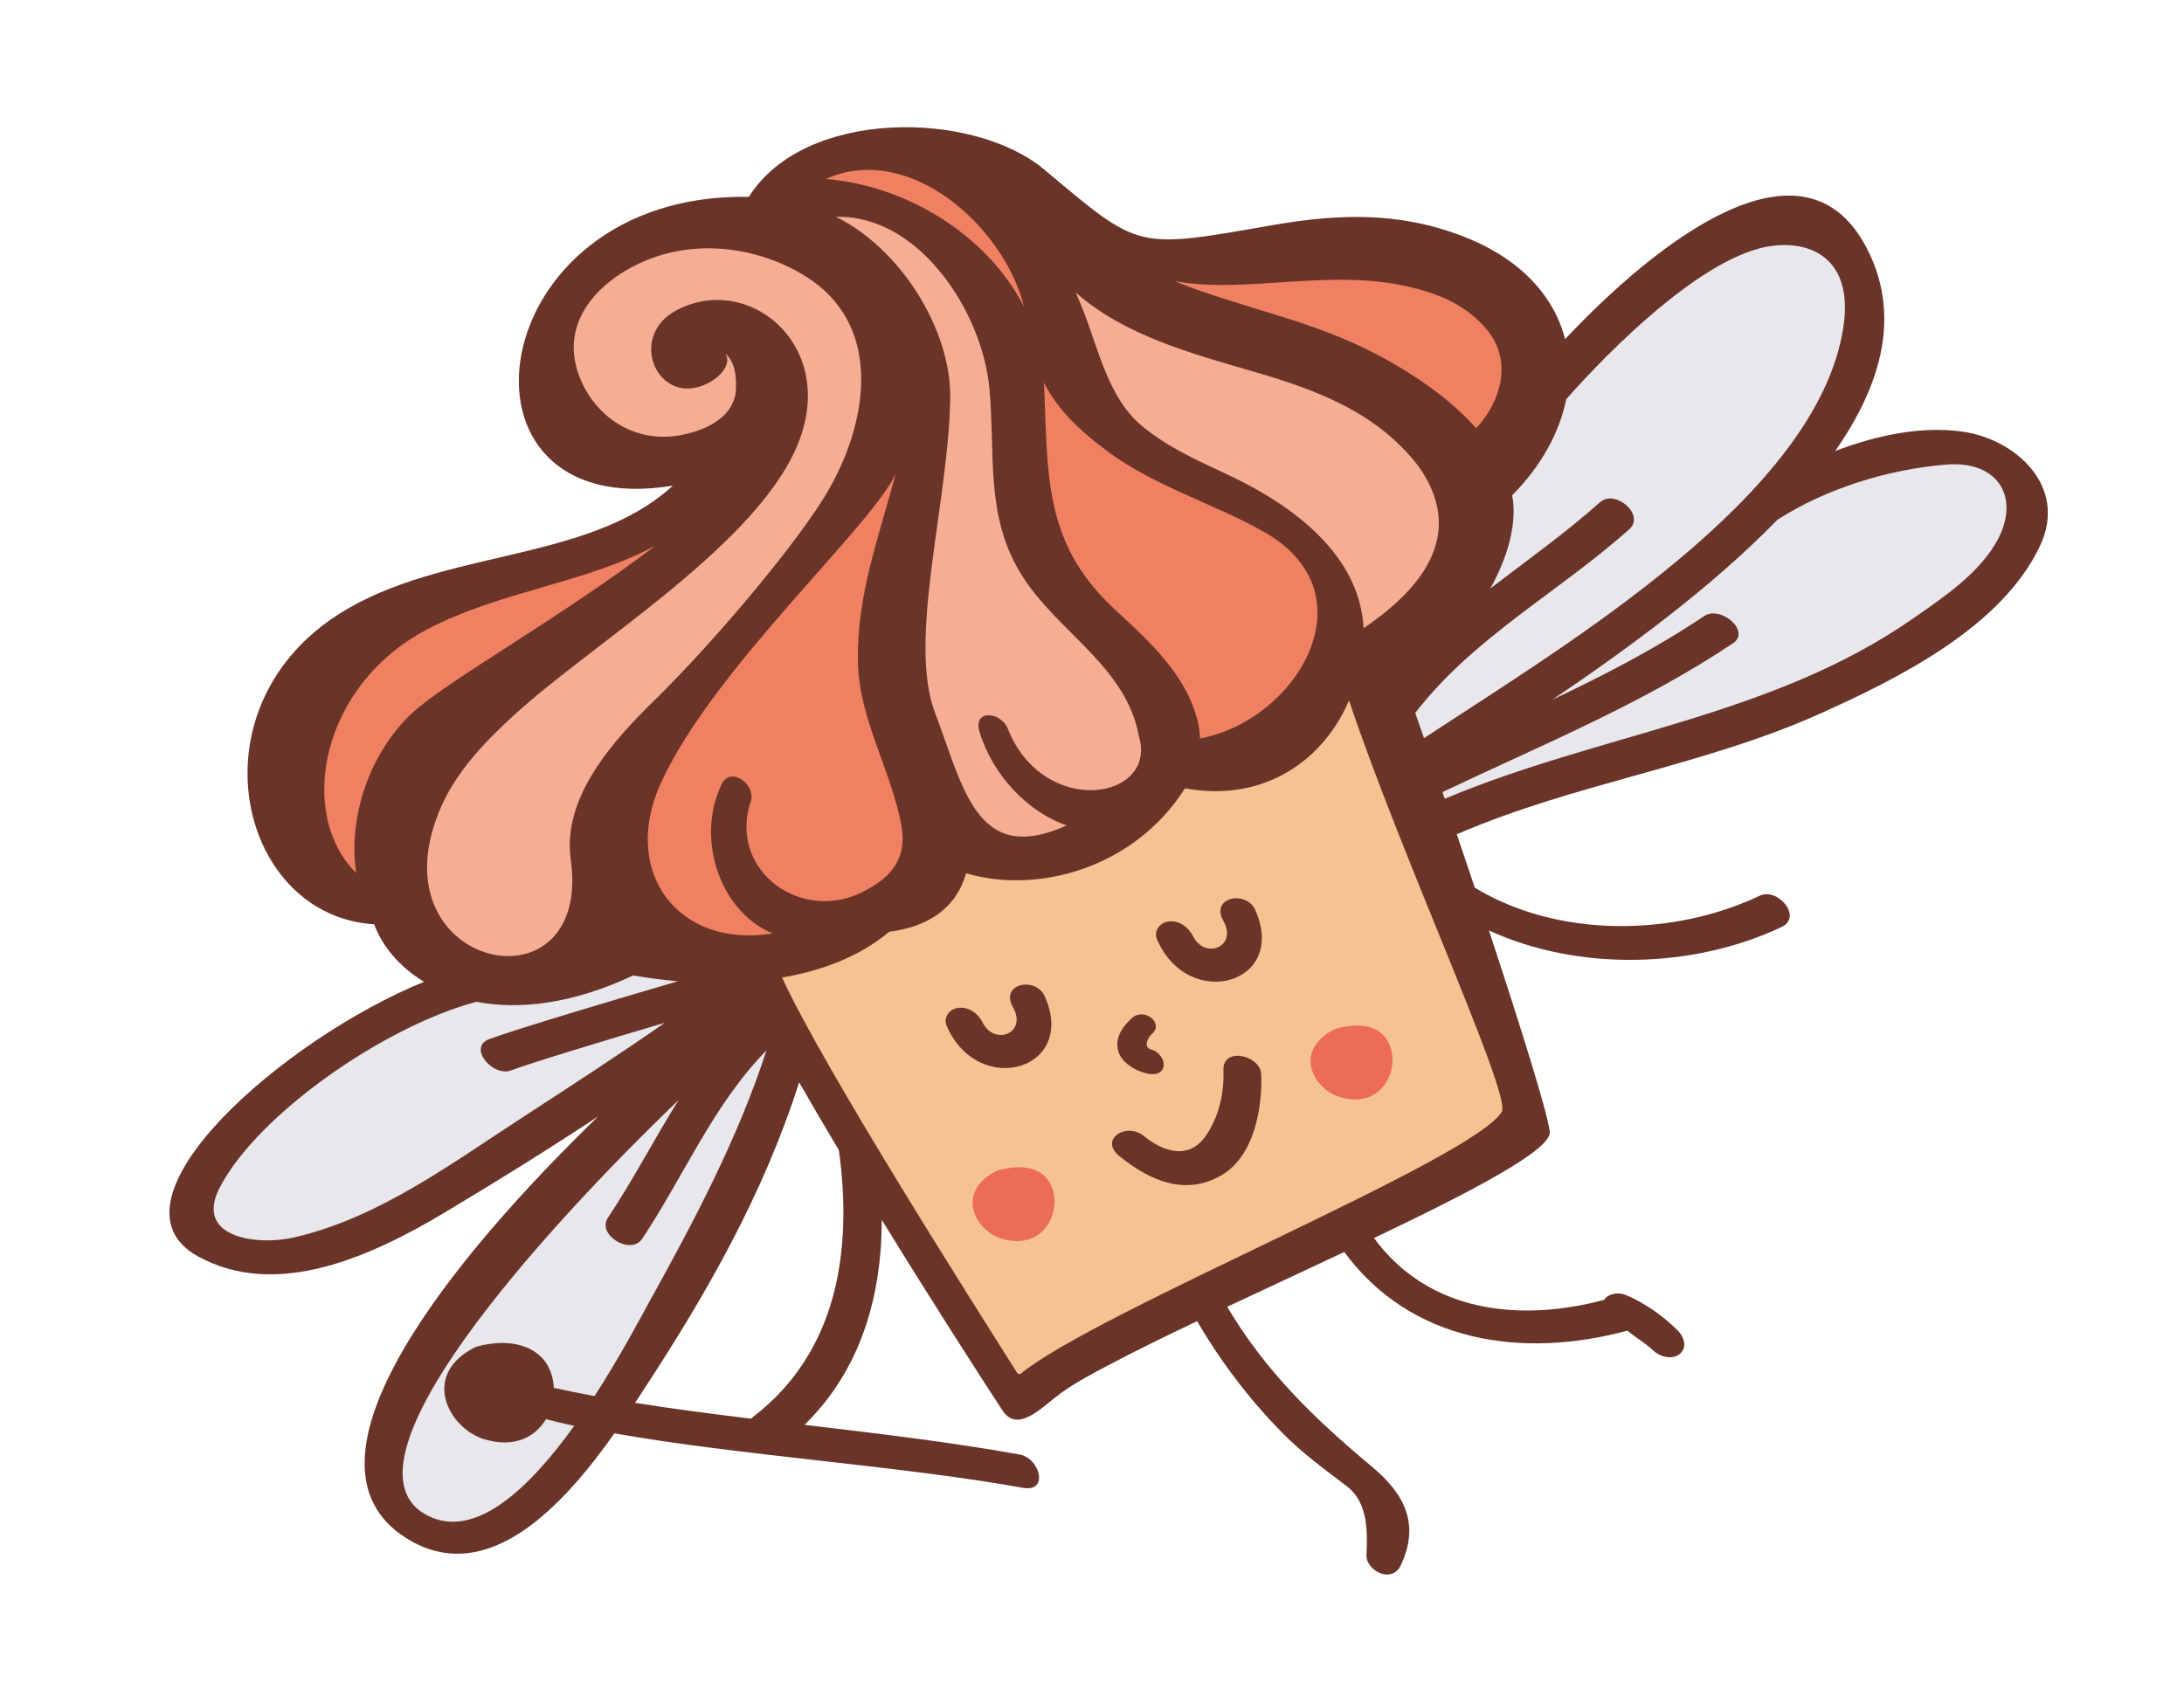
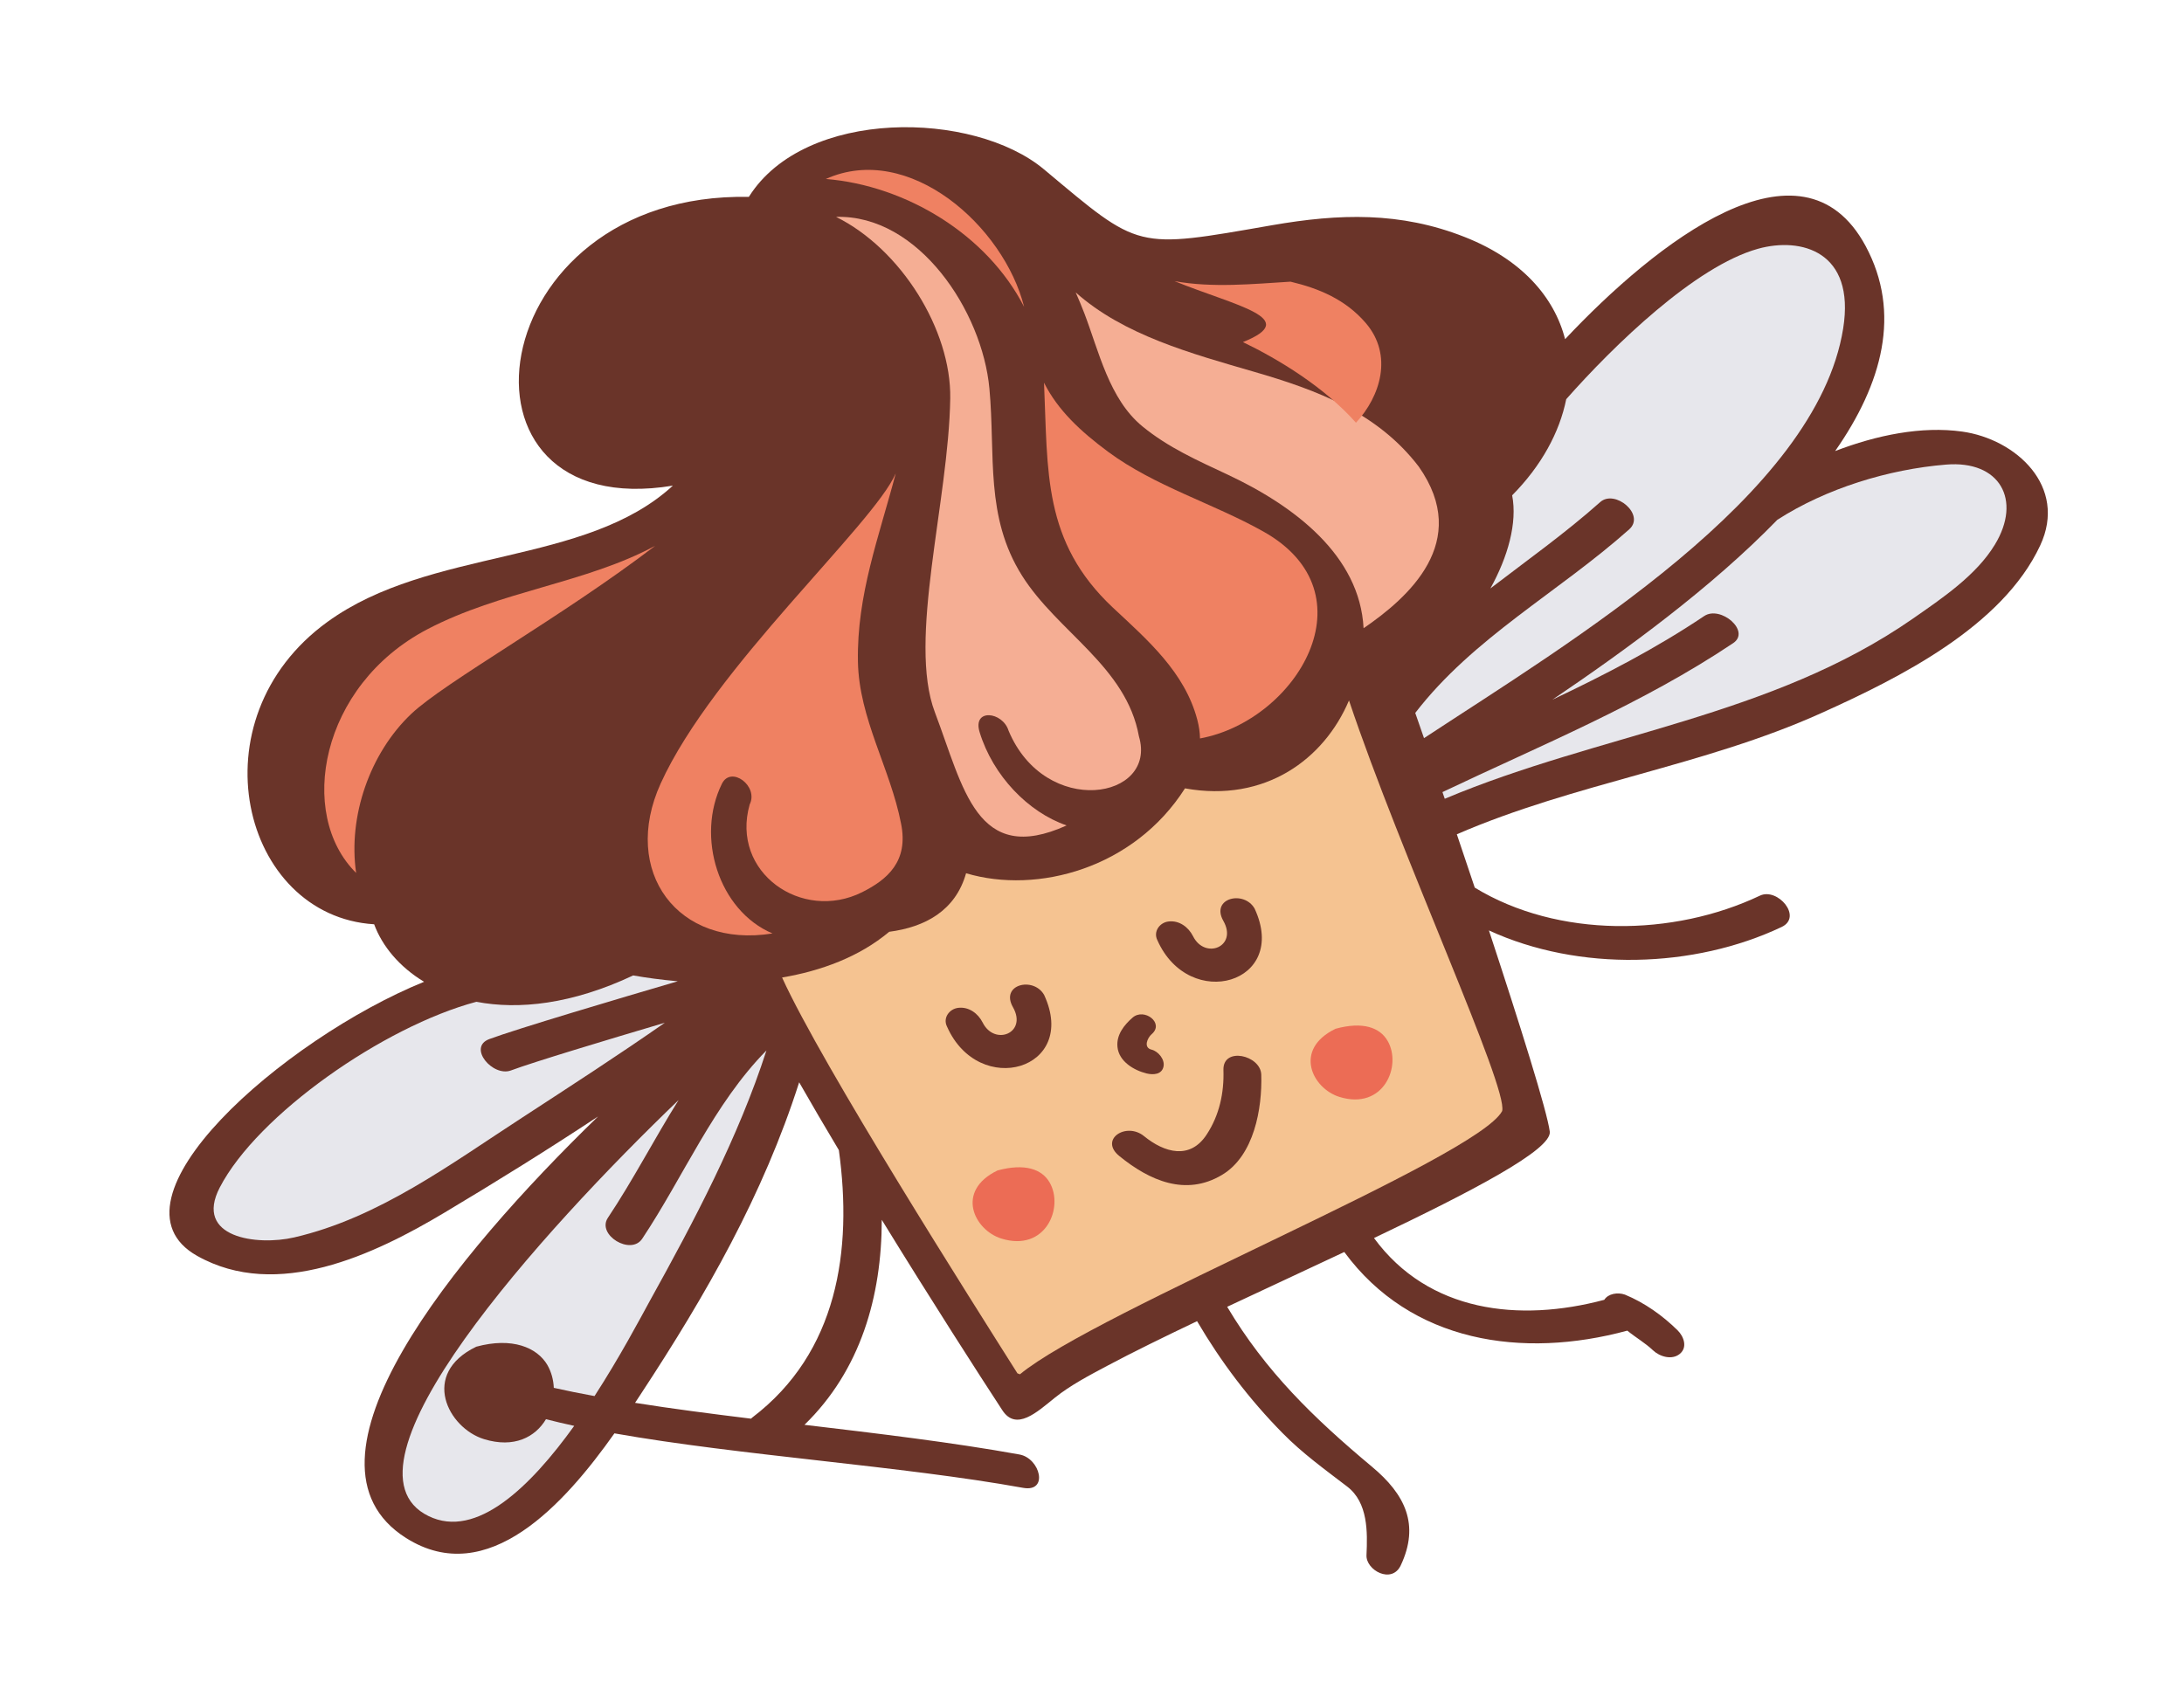
<svg xmlns="http://www.w3.org/2000/svg" id="Слой_1" x="0px" y="0px" viewBox="0 0 209.61 162.89" style="enable-background:new 0 0 209.61 162.89;" xml:space="preserve">
  <style type="text/css"> .st0{fill-rule:evenodd;clip-rule:evenodd;fill:#6A3429;} .st1{fill:#F5AE94;} .st2{fill:#EF8162;} .st3{fill:#E7E7EC;} .st4{fill-rule:evenodd;clip-rule:evenodd;fill:#F5C391;} .st5{fill:#EC6C55;} </style>
  <path class="st0" d="M153.97,124.78c-8.17,2.18-16.87,1.2-22.1-5.93c9.38-4.47,17.09-8.49,16.87-10.22 c-0.26-1.98-2.85-10.23-5.84-19.31c8.65,3.98,19.69,3.65,28.09-0.33c2.05-0.97-0.39-3.81-2.08-3.01c-8.29,3.94-19.38,4.1-27.37-0.77 c-0.57-1.72-1.15-3.44-1.72-5.12c11.31-4.91,23.71-6.55,34.97-11.63c7.48-3.37,17.38-8.3,21.02-16.1c2.64-5.66-2.32-10.21-7.5-10.93 c-3.87-0.54-8.17,0.33-12.18,1.87c4.53-6.49,6.38-13.25,2.92-19.69c-6.13-11.38-20.15-0.29-28.84,8.95 c-1.04-4.07-4.2-7.67-9.64-9.81c-6.18-2.44-12.04-2.25-18.48-1.13c-13.2,2.3-12.63,2.39-21.89-5.36 c-6.75-5.65-22.92-5.92-28.31,2.61l-0.02,0.03c-25.83-0.5-29.94,31.49-7.29,27.72c-8.41,7.74-23.27,5.92-33.14,13.07 c-12.93,9.35-8.25,28.25,4.47,29.04c0.77,2.09,2.41,4.08,4.79,5.52c-13.51,5.49-31.22,21-21.78,26.31 c7.67,4.32,16.98-0.11,23.74-4.15c4.99-2.98,9.91-6.04,14.74-9.23c-13.77,13.36-30.08,33.11-18.42,40.47 c7.84,4.95,15.23-3.32,19.99-10.05c12.01,2.13,27.57,3.12,39.22,5.23c2.49,0.45,1.64-2.84-0.34-3.2 c-6.47-1.17-13.58-2.01-20.64-2.85c5.39-5.24,7.41-12.32,7.42-19.68c4.75,7.73,9.41,14.98,11.57,18.28c1.33,2.04,3.32,0.19,5.04-1.2 c1.49-1.2,3.33-2.16,5.02-3.06c2.44-1.3,5.42-2.76,8.63-4.29c2.3,3.92,4.99,7.48,8.2,10.74c1.9,1.94,4.07,3.5,6.21,5.14 c2.01,1.54,1.95,4.37,1.85,6.58c-0.07,1.45,2.43,2.81,3.29,0.98c1.83-3.9,0.44-6.8-2.78-9.48c-5.6-4.68-10.2-9.15-13.88-15.34 c3.66-1.72,7.53-3.51,11.24-5.26c6.39,8.7,17.1,10.28,27.16,7.55c0.81,0.66,1.71,1.17,2.47,1.89c0.64,0.61,1.82,0.96,2.57,0.34 c0.77-0.63,0.38-1.68-0.21-2.26c-1.45-1.43-3.17-2.65-5.06-3.43C155.26,124.04,154.35,124.18,153.97,124.78L153.97,124.78z M72.08,136.19c-3.82-0.47-7.57-0.95-11.13-1.52l0.59-0.9c6.23-9.48,11.72-19.09,15.16-29.87c1.18,2.07,2.47,4.27,3.81,6.51 c1.33,9.64-0.12,19.44-8.31,25.67C72.16,136.12,72.12,136.16,72.08,136.19L72.08,136.19z" />
  <path class="st1" d="M103.24,28.07c4.6,4.11,11.14,5.88,17.12,7.62c6.04,1.75,11.85,3.92,15.81,9.11c5.08,7.23-1.04,12.59-5.3,15.51 c-0.36-6.99-6.65-11.74-13.01-14.73c-2.91-1.37-5.72-2.6-8.23-4.66c-3.18-2.62-4.16-7.19-5.57-10.87 C103.8,29.38,103.53,28.72,103.24,28.07L103.24,28.07z" />
  <path class="st1" d="M96.8,70.15c-0.56-1.84-3.49-2.18-2.78,0.14c1.28,4.18,4.67,7.69,8.35,8.95c-8.65,3.92-9.89-3.6-12.64-10.85 c-2.64-6.94,1.32-20.27,1.47-30.15c0.1-6.59-4.75-14.35-10.96-17.42c7.92-0.23,14.04,9.06,14.72,16.49 c0.59,6.4-0.44,12.28,3.13,17.95c3.41,5.42,10.01,8.72,11.22,15.43C111.11,76.75,100.33,78.56,96.8,70.15L96.8,70.15z" />
-   <path class="st1" d="M49.37,68.62c7.58-6.96,23.8-16.6,27.4-26.49c3.36-9.23-5.03-15.95-11.85-12.34c-4.67,2.47-1.92,9.04,2.63,7.18 c1.53-0.63,2.7-1.98,2.08-3.03c0.77,0.69,1.11,1.9,0.99,3.66c-0.33,2.7-3.27,3.83-5.46,4.2c-4.3,0.73-8.07-1.79-9.55-5.65 c-2.12-5.49,2.29-9.66,6.99-11.38c4.84-1.78,10.49-0.91,14.77,1.79c7.84,4.95,5.72,14.91,1.57,21.44 c-3.55,5.58-11.17,14.38-16.13,19.23c-3.99,3.9-8.87,9.31-8.03,15.29c2.08,14.95-18.77,10.61-12.67-4.53 C43.67,74.05,46.81,70.97,49.37,68.62L49.37,68.62z" />
-   <path class="st2" d="M112.73,26.99c3.63,0.66,7.55,0.27,11.13,0.05c3.97-0.24,7.64-0.4,11.54,0.53c2.74,0.65,5.29,1.72,7.22,3.97 c2.65,3.09,1.4,7.05-0.94,9.57c-3.05-3.44-7.45-6.1-10.85-7.74C125,30.55,118.56,29.37,112.73,26.99L112.73,26.99z" />
+   <path class="st2" d="M112.73,26.99c3.63,0.66,7.55,0.27,11.13,0.05c2.74,0.65,5.29,1.72,7.22,3.97 c2.65,3.09,1.4,7.05-0.94,9.57c-3.05-3.44-7.45-6.1-10.85-7.74C125,30.55,118.56,29.37,112.73,26.99L112.73,26.99z" />
  <path class="st2" d="M100.2,36.74c1.34,2.66,3.51,4.67,6.15,6.63c4.49,3.32,10.06,4.94,14.89,7.65c10.59,5.93,3.21,18.16-6.07,19.87 c-0.01-0.59-0.1-1.19-0.26-1.8c-1.2-4.56-4.77-7.65-8.1-10.76C100.06,51.99,100.58,45.28,100.2,36.74L100.2,36.74z M98.29,29.46 c-3.55-6.94-11.33-11.65-19.03-12.28C87.24,13.6,96.35,21.72,98.29,29.46L98.29,29.46z" />
  <path class="st2" d="M63.41,75.21c5.03-11.08,20.43-24.84,22.56-29.77c-1.6,6.08-3.75,11.67-3.63,18.08 c0.1,5.47,3.12,10.27,4.14,15.55c0.73,3.61-1.3,5.36-3.74,6.58c-5.79,2.89-12.64-1.91-10.79-8.42c0.88-1.78-1.79-3.75-2.66-2 c-2.52,5.09-0.34,12.18,4.85,14.38C65.04,91.08,59.57,83.66,63.41,75.21L63.41,75.21z" />
  <path class="st2" d="M34.18,83.8c-5.69-5.62-3.46-18,6.83-23.39c7.07-3.7,15.22-4.42,21.88-8.02c-8.94,6.83-20.21,13.09-23.43,16.15 C35.5,72.3,33.39,78.38,34.18,83.8L34.18,83.8z" />
  <path class="st3" d="M153.58,48.2c-3.36,2.99-7.01,5.58-10.54,8.29c1.68-3.03,2.6-6.29,2.09-8.94c2.81-2.84,4.55-6.05,5.19-9.23 c4.54-5.14,12.37-12.76,18.41-14.44c4.14-1.15,9.35,0.25,8.17,7.65c-2.56,16.05-26.31,30.17-40.23,39.33l-0.84-2.42 c5.56-7.23,13.74-11.57,20.54-17.63C157.94,49.4,154.99,46.94,153.58,48.2L153.58,48.2z" />
  <path class="st3" d="M163.56,59.14c-4.63,3.11-9.56,5.65-14.57,8.03c7.12-4.81,15.3-10.79,21.59-17.27 c4.71-3.03,10.69-4.85,16.19-5.3c5.18-0.43,7.29,3.4,4.69,7.68c-1.79,2.96-5.08,5.16-7.86,7.1c-13.61,9.47-30.04,11.02-44.94,17.3 l-0.22-0.64c9.45-4.5,19.17-8.45,27.9-14.3C168.06,60.59,165.13,58.09,163.56,59.14L163.56,59.14z" />
  <path class="st3" d="M65.05,94.2c-5.84,1.71-15.42,4.56-18.09,5.55c-2.11,0.79,0.33,3.66,2.08,3.01c2.2-0.82,9.14-2.91,14.77-4.58 c-4.44,3.1-8.91,5.99-13.65,9.08c-6.88,4.46-13.79,9.65-21.93,11.53c-3.54,0.82-9.64,0.04-7.14-4.79c3.63-7,15.74-15.46,24.63-17.83 c4.06,0.78,9.17,0.24,15.05-2.53C62.01,93.86,63.46,94.06,65.05,94.2L65.05,94.2z" />
  <path class="st3" d="M57.06,134.02c-1.34-0.24-2.65-0.51-3.91-0.79c-0.03-0.78-0.24-1.54-0.62-2.2c-0.98-1.67-3.37-2.69-6.82-1.75 c-5.4,2.61-2.71,7.8,0.73,8.87c2.91,0.9,4.94-0.2,5.96-1.91c0.87,0.22,1.77,0.44,2.71,0.64c-4.19,5.83-9.38,10.91-13.98,8.66 C31.5,140.85,52,118.21,65.13,105.6c-2.33,3.72-4.36,7.67-6.79,11.31c-1.09,1.64,2.21,3.65,3.3,2c3.98-5.98,6.84-12.91,11.92-18.07 c-2.69,8.34-6.97,16.43-11.18,24.02C61.39,126.67,59.48,130.28,57.06,134.02L57.06,134.02z" />
  <path class="st4" d="M129.47,67.24c5,14.92,15.29,37.14,14.7,39.42c-2.38,4.49-39.04,19.26-46.28,25.27 c-0.08-0.03-0.16-0.06-0.24-0.09c-4.29-6.79-18.71-29.49-22.59-38c3.74-0.64,7.4-1.97,10.28-4.39c3.44-0.45,6.36-2.02,7.38-5.62 c6.85,2.04,16.13-0.48,21.01-8.15C121.43,77.08,127.09,72.87,129.47,67.24L129.47,67.24z" />
  <path class="st5" d="M128.18,98.76c-4.09,1.98-2.24,5.73,0.37,6.54c4.24,1.32,6.03-2.99,4.62-5.39 C132.43,98.64,130.8,98.04,128.18,98.76L128.18,98.76z" />
  <path class="st5" d="M95.74,112.36c-4.09,1.98-2.24,5.73,0.37,6.54c4.24,1.32,6.03-2.99,4.62-5.4 C99.99,112.24,98.37,111.65,95.74,112.36L95.74,112.36z" />
  <path class="st0" d="M117.42,102.72c0.07,2.2-0.39,4.33-1.6,6.18c-1.6,2.47-4.07,1.76-6.03,0.16c-1.7-1.38-4.33,0.32-2.36,1.92 c2.9,2.36,6.37,3.89,9.85,1.81c3.09-1.84,3.87-6.39,3.77-9.63C120.99,101.29,117.35,100.45,117.42,102.72L117.42,102.72z" />
  <path class="st0" d="M110.51,100.76c-0.78-0.19-0.41-1.11,0.03-1.49c1.23-1.06-0.72-2.54-1.83-1.59c-0.83,0.72-1.58,1.67-1.46,2.83 c0.14,1.39,1.58,2.24,2.8,2.54c0.62,0.15,1.46,0.12,1.62-0.67C111.81,101.71,111.17,100.92,110.51,100.76L110.51,100.76z" />
  <path class="st0" d="M120.41,87.22c-1.02-1.79-4.24-1.01-3,1.18c1.41,2.48-1.77,3.76-2.91,1.47c-0.44-0.87-1.32-1.53-2.34-1.41 c-0.85,0.09-1.5,0.96-1.08,1.8C114.15,97.17,123.75,94.4,120.41,87.22L120.41,87.22z" />
  <path class="st0" d="M100.21,95.51c-1.02-1.79-4.24-1.01-2.99,1.18c1.41,2.48-1.77,3.76-2.91,1.47c-0.44-0.87-1.32-1.53-2.34-1.41 c-0.85,0.1-1.5,0.96-1.08,1.8C93.94,105.46,103.54,102.69,100.21,95.51L100.21,95.51z" />
</svg>